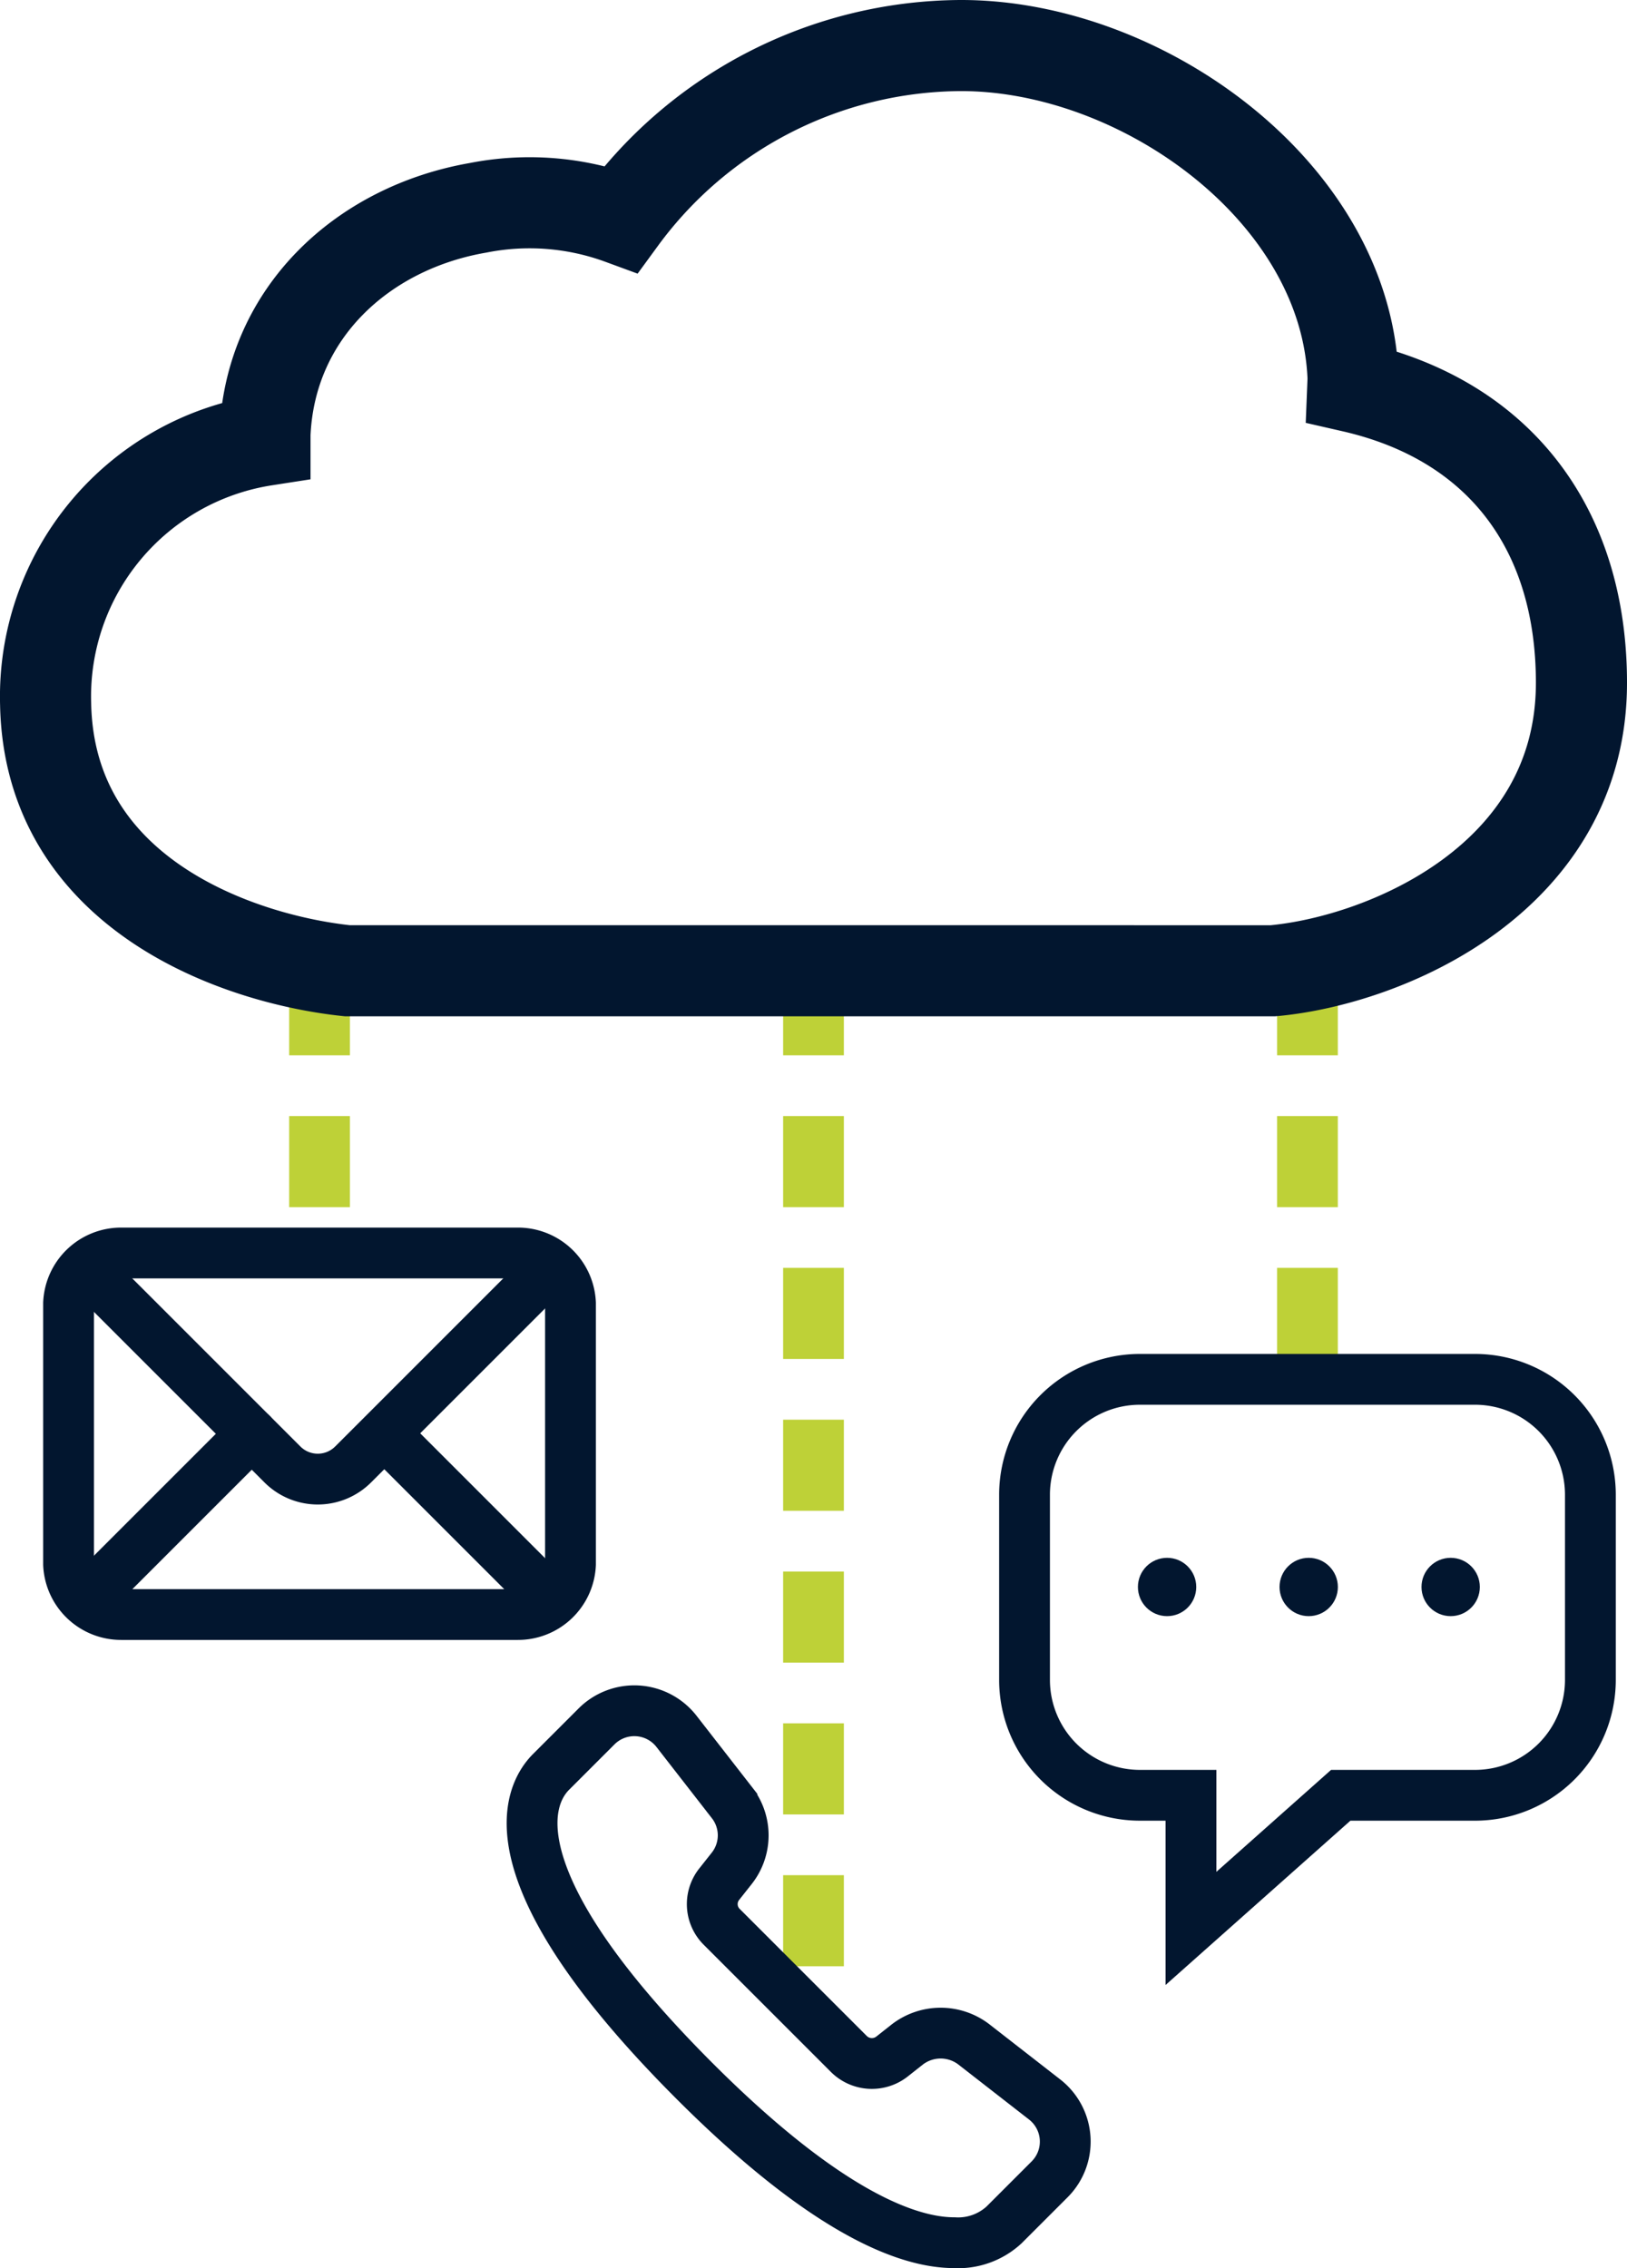
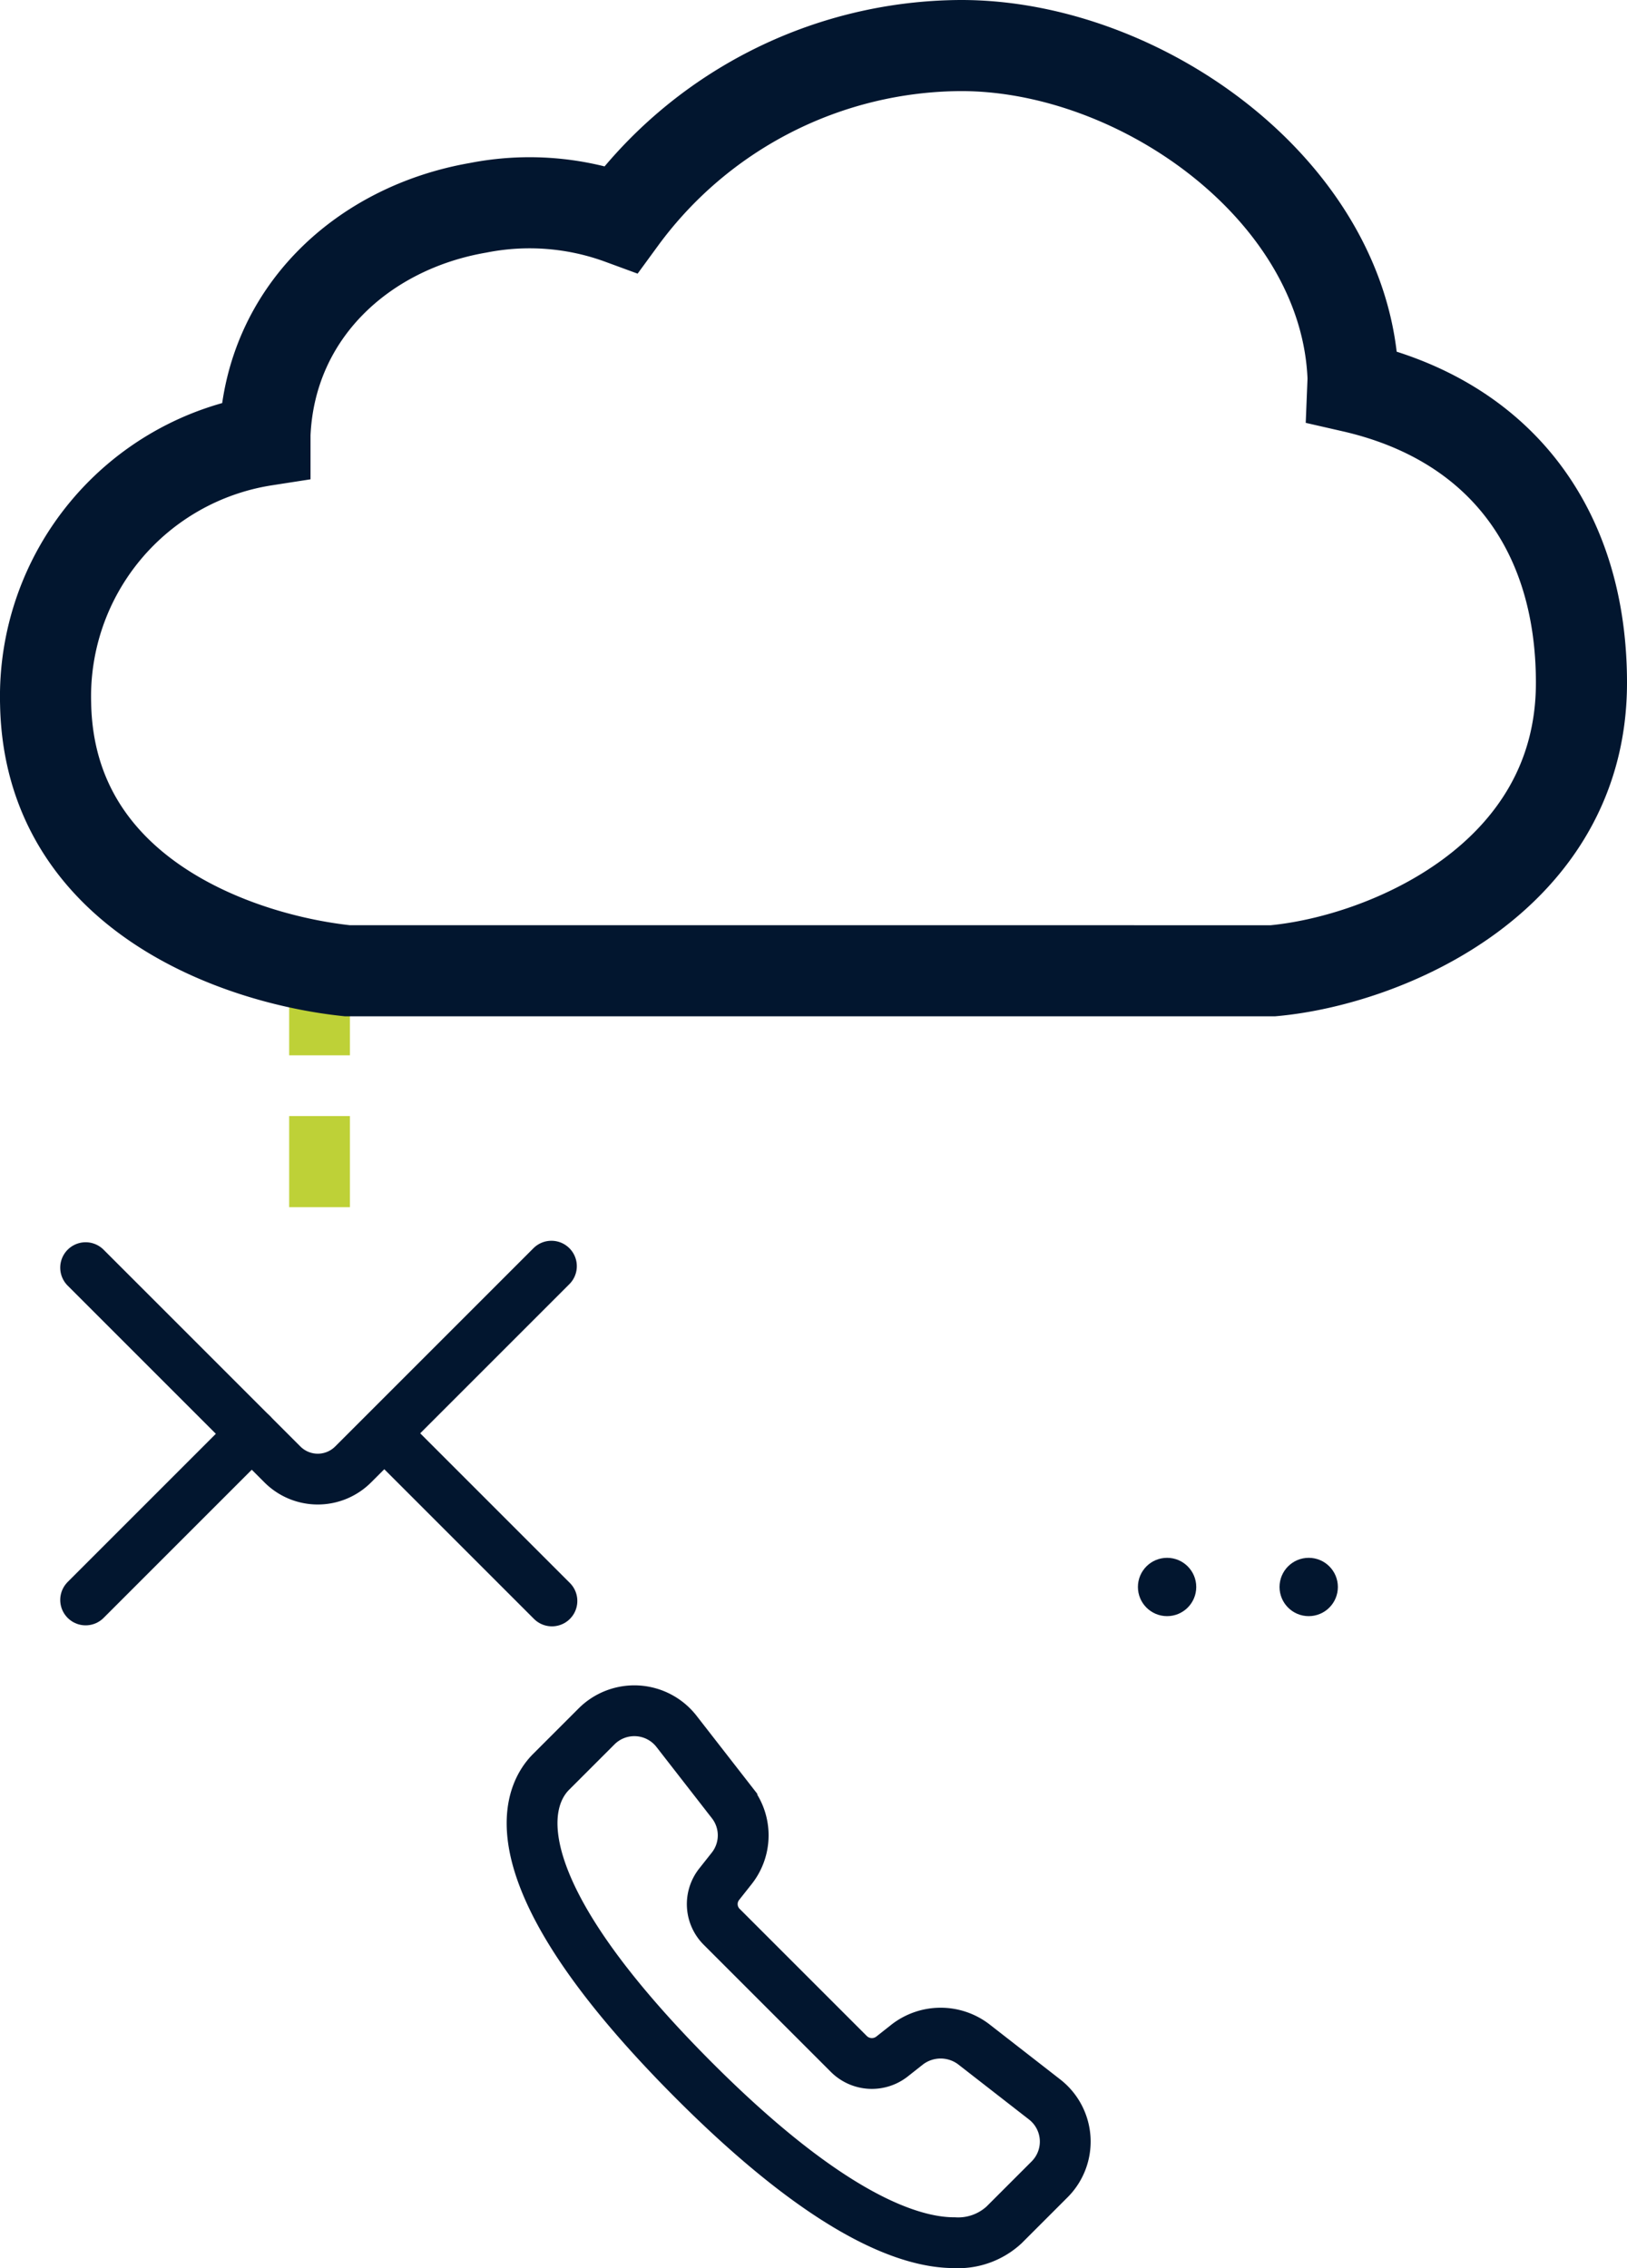
<svg xmlns="http://www.w3.org/2000/svg" width="53.58" height="74.693" viewBox="0 0 53.58 74.693">
  <defs>
    <style>.a,.b,.d{fill:none;}.a{stroke:#bed137;stroke-linecap:square;stroke-width:2px;stroke-dasharray:1 4 1 4 1 4;}.a,.b,.c,.d{stroke-miterlimit:10;}.b,.c,.d{stroke:#02162f;}.b,.d{stroke-linecap:round;}.b{stroke-width:1.673px;}.c{fill:#02162f;stroke-width:1.081px;}.d{stroke-width:3px;fill-rule:evenodd;}</style>
  </defs>
  <g transform="translate(-323.092 -66.853)">
    <line class="a" y2="8.515" transform="translate(333.615 99.607)" />
-     <line class="a" y2="32.925" transform="translate(349.882 99.607)" />
-     <line class="a" y2="12.67" transform="translate(366.149 99.607)" />
-     <path class="b" d="M340.144,120.023H327.086a1.731,1.731,0,0,1-1.736-1.653v-8.6a1.731,1.731,0,0,1,1.736-1.653h13.058a1.73,1.73,0,0,1,1.735,1.653v8.6A1.73,1.73,0,0,1,340.144,120.023Z" />
    <path class="b" d="M325.912,108.6l6.48,6.48a1.646,1.646,0,0,0,2.33,0l6.529-6.529" />
    <line class="b" x2="5.504" y2="5.504" transform="translate(335.764 114.072)" />
    <line class="b" y1="5.471" x2="5.471" transform="translate(325.912 114.072)" />
    <path class="b" d="M354.512,140.71h0c-1.47,0-4.146-.923-8.542-5.319-2.613-2.613-4.293-4.881-4.993-6.741-.757-2.012-.16-3.021.262-3.444l1.5-1.5a1.76,1.76,0,0,1,2.63.163l1.826,2.347a1.753,1.753,0,0,1-.008,2.169l-.412.521a1.055,1.055,0,0,0,.082,1.4l4.2,4.2a1.075,1.075,0,0,0,1.4.082l.522-.412a1.8,1.8,0,0,1,2.169-.008l2.346,1.826a1.758,1.758,0,0,1,.164,2.63l-1.5,1.5A2.229,2.229,0,0,1,354.512,140.71Z" />
-     <path class="b" d="M371.679,112.278H360.62a3.8,3.8,0,0,0-3.788,3.787v6.124a3.8,3.8,0,0,0,3.788,3.787h1.693v4.384l4.932-4.384h4.434a3.8,3.8,0,0,0,3.787-3.787v-6.124A3.8,3.8,0,0,0,371.679,112.278Z" />
    <circle class="c" cx="0.42" cy="0.42" r="0.42" transform="translate(361.106 118.696)" />
    <circle class="c" cx="0.42" cy="0.42" r="0.42" transform="translate(365.77 118.696)" />
-     <circle class="c" cx="0.42" cy="0.42" r="0.42" transform="translate(370.445 118.696)" />
    <path class="d" d="M365.012,98.823c3.725-.339,10.16-3.048,10.16-9.483,0-5.079-2.707-8.643-7.531-9.746l.011-.272c-.216-6.137-6.959-10.976-12.917-10.969a13.94,13.94,0,0,0-11.189,5.714,8.742,8.742,0,0,0-4.707-.371c-3.789.655-6.849,3.445-7.021,7.457v.2a8.538,8.538,0,0,0-7.224,8.669c.112,6.277,6.344,8.421,9.933,8.8Z" />
  </g>
</svg>